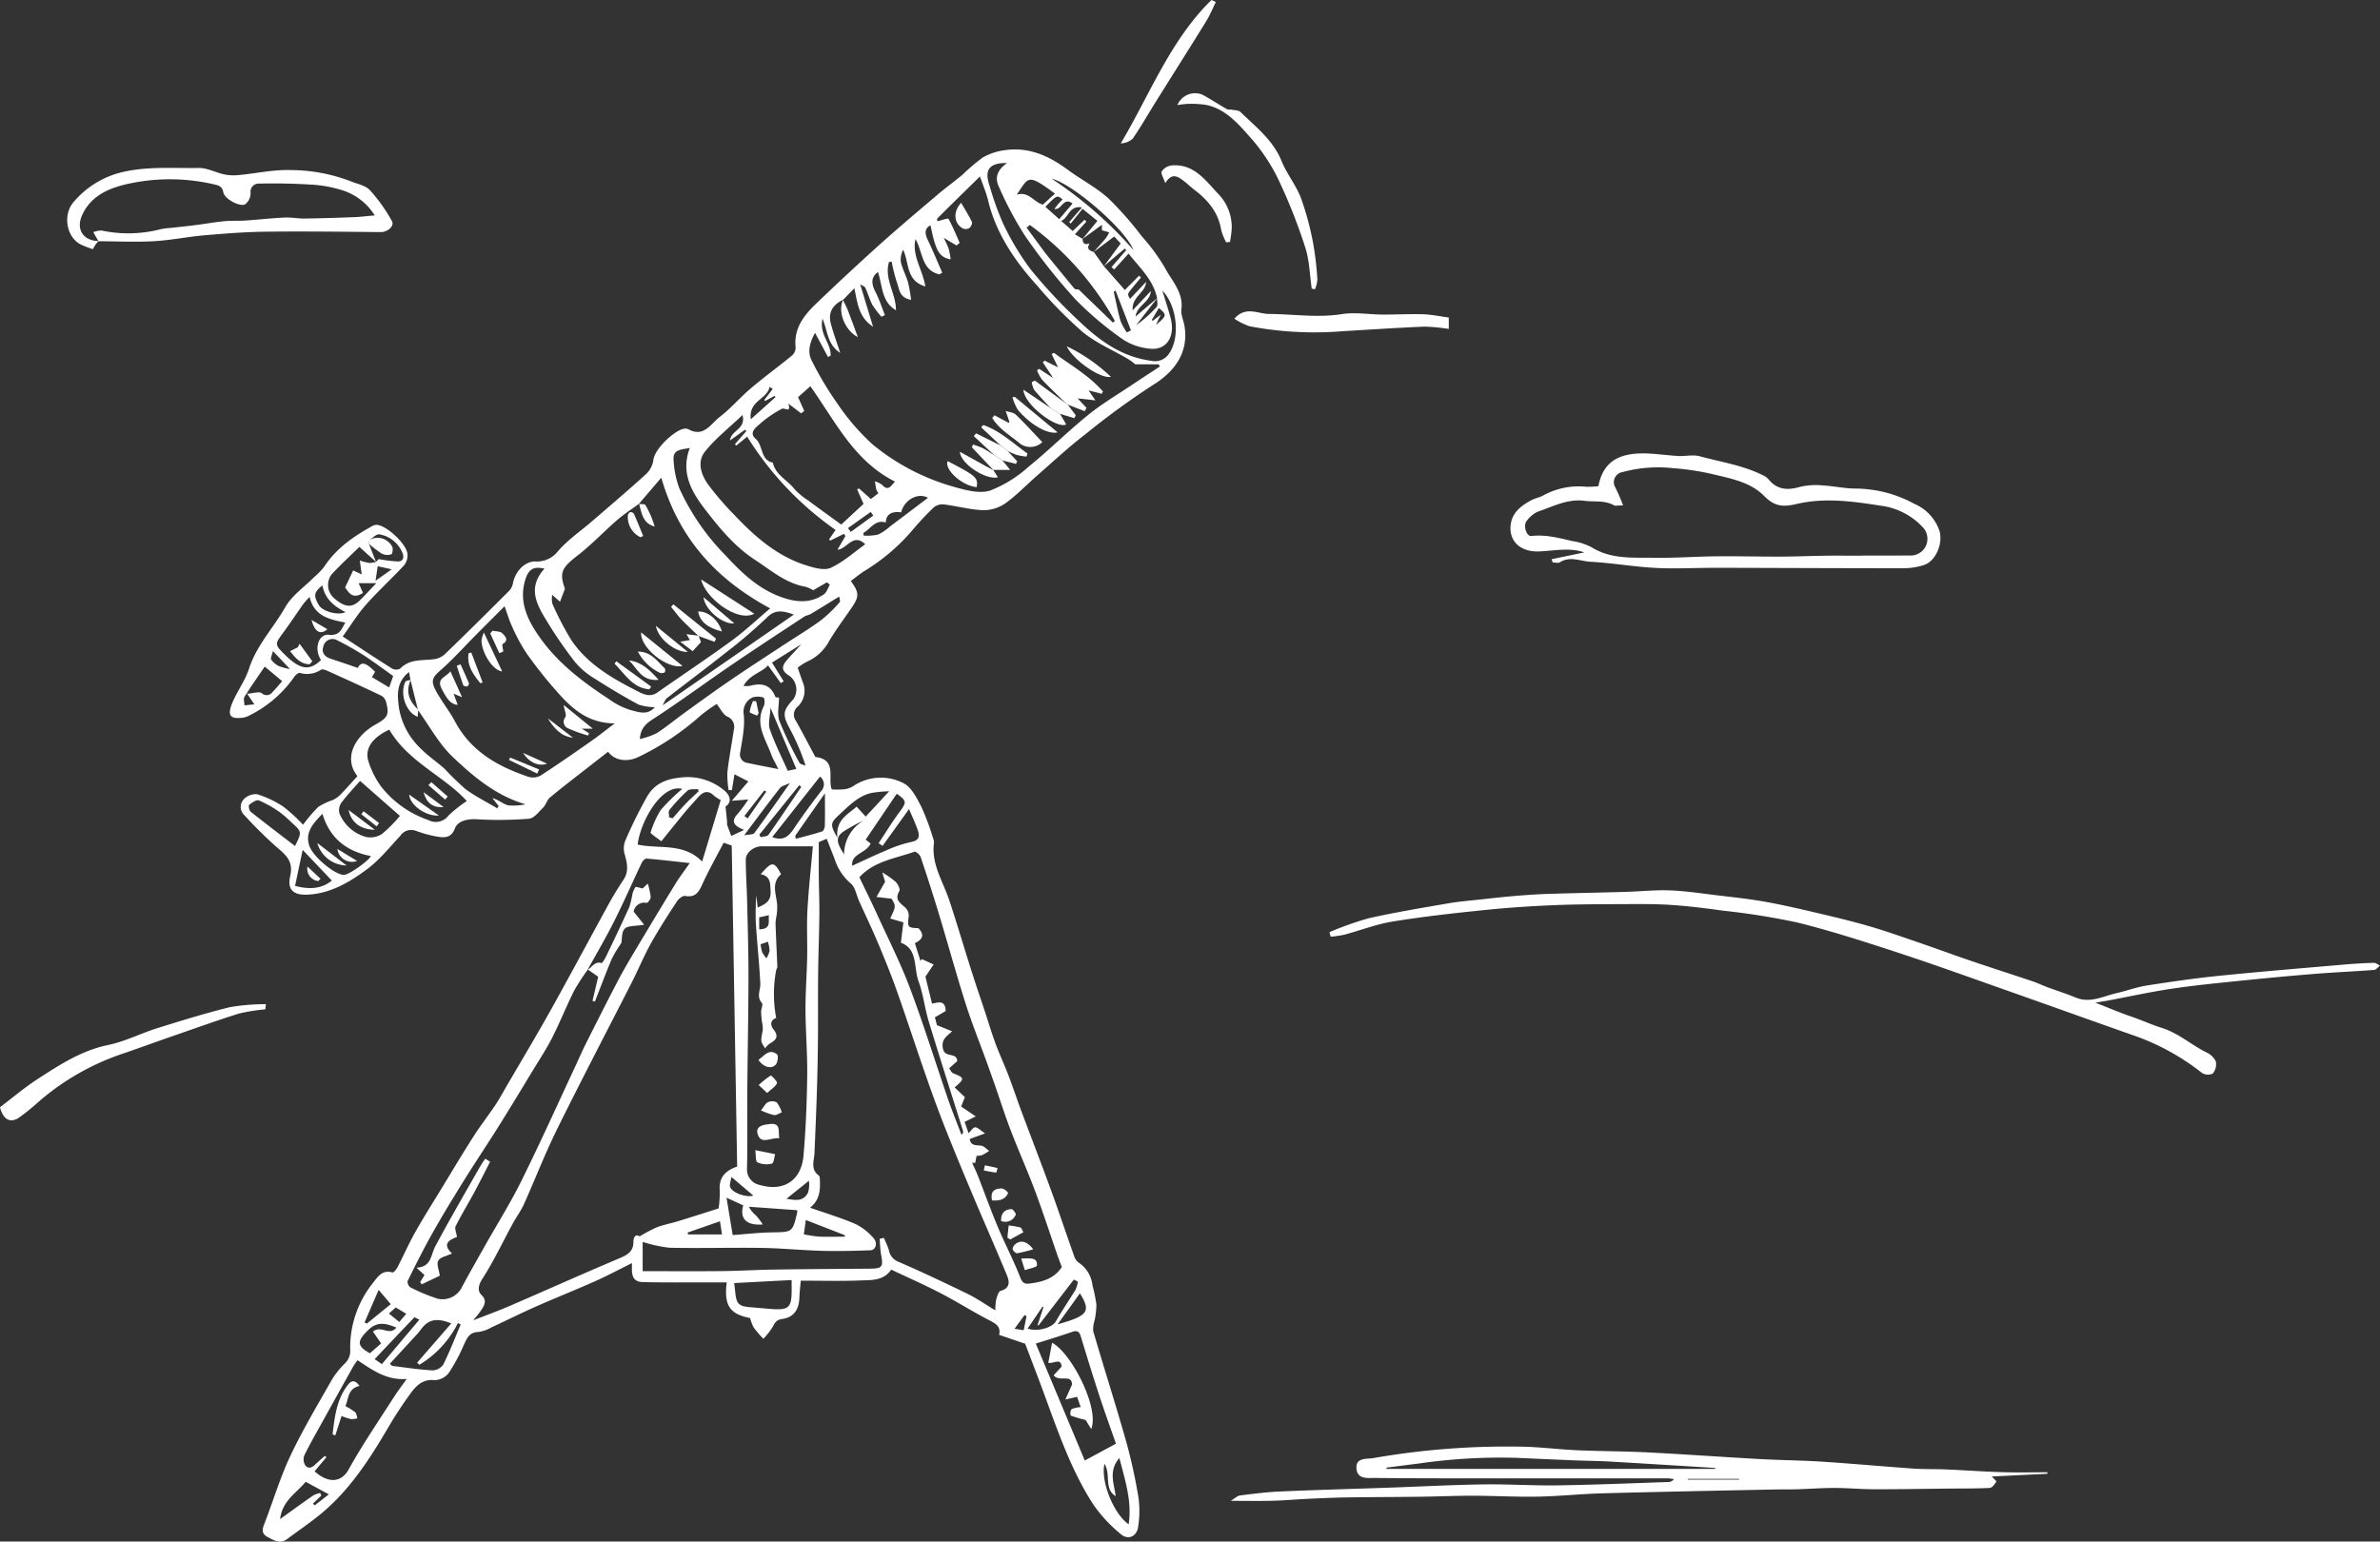
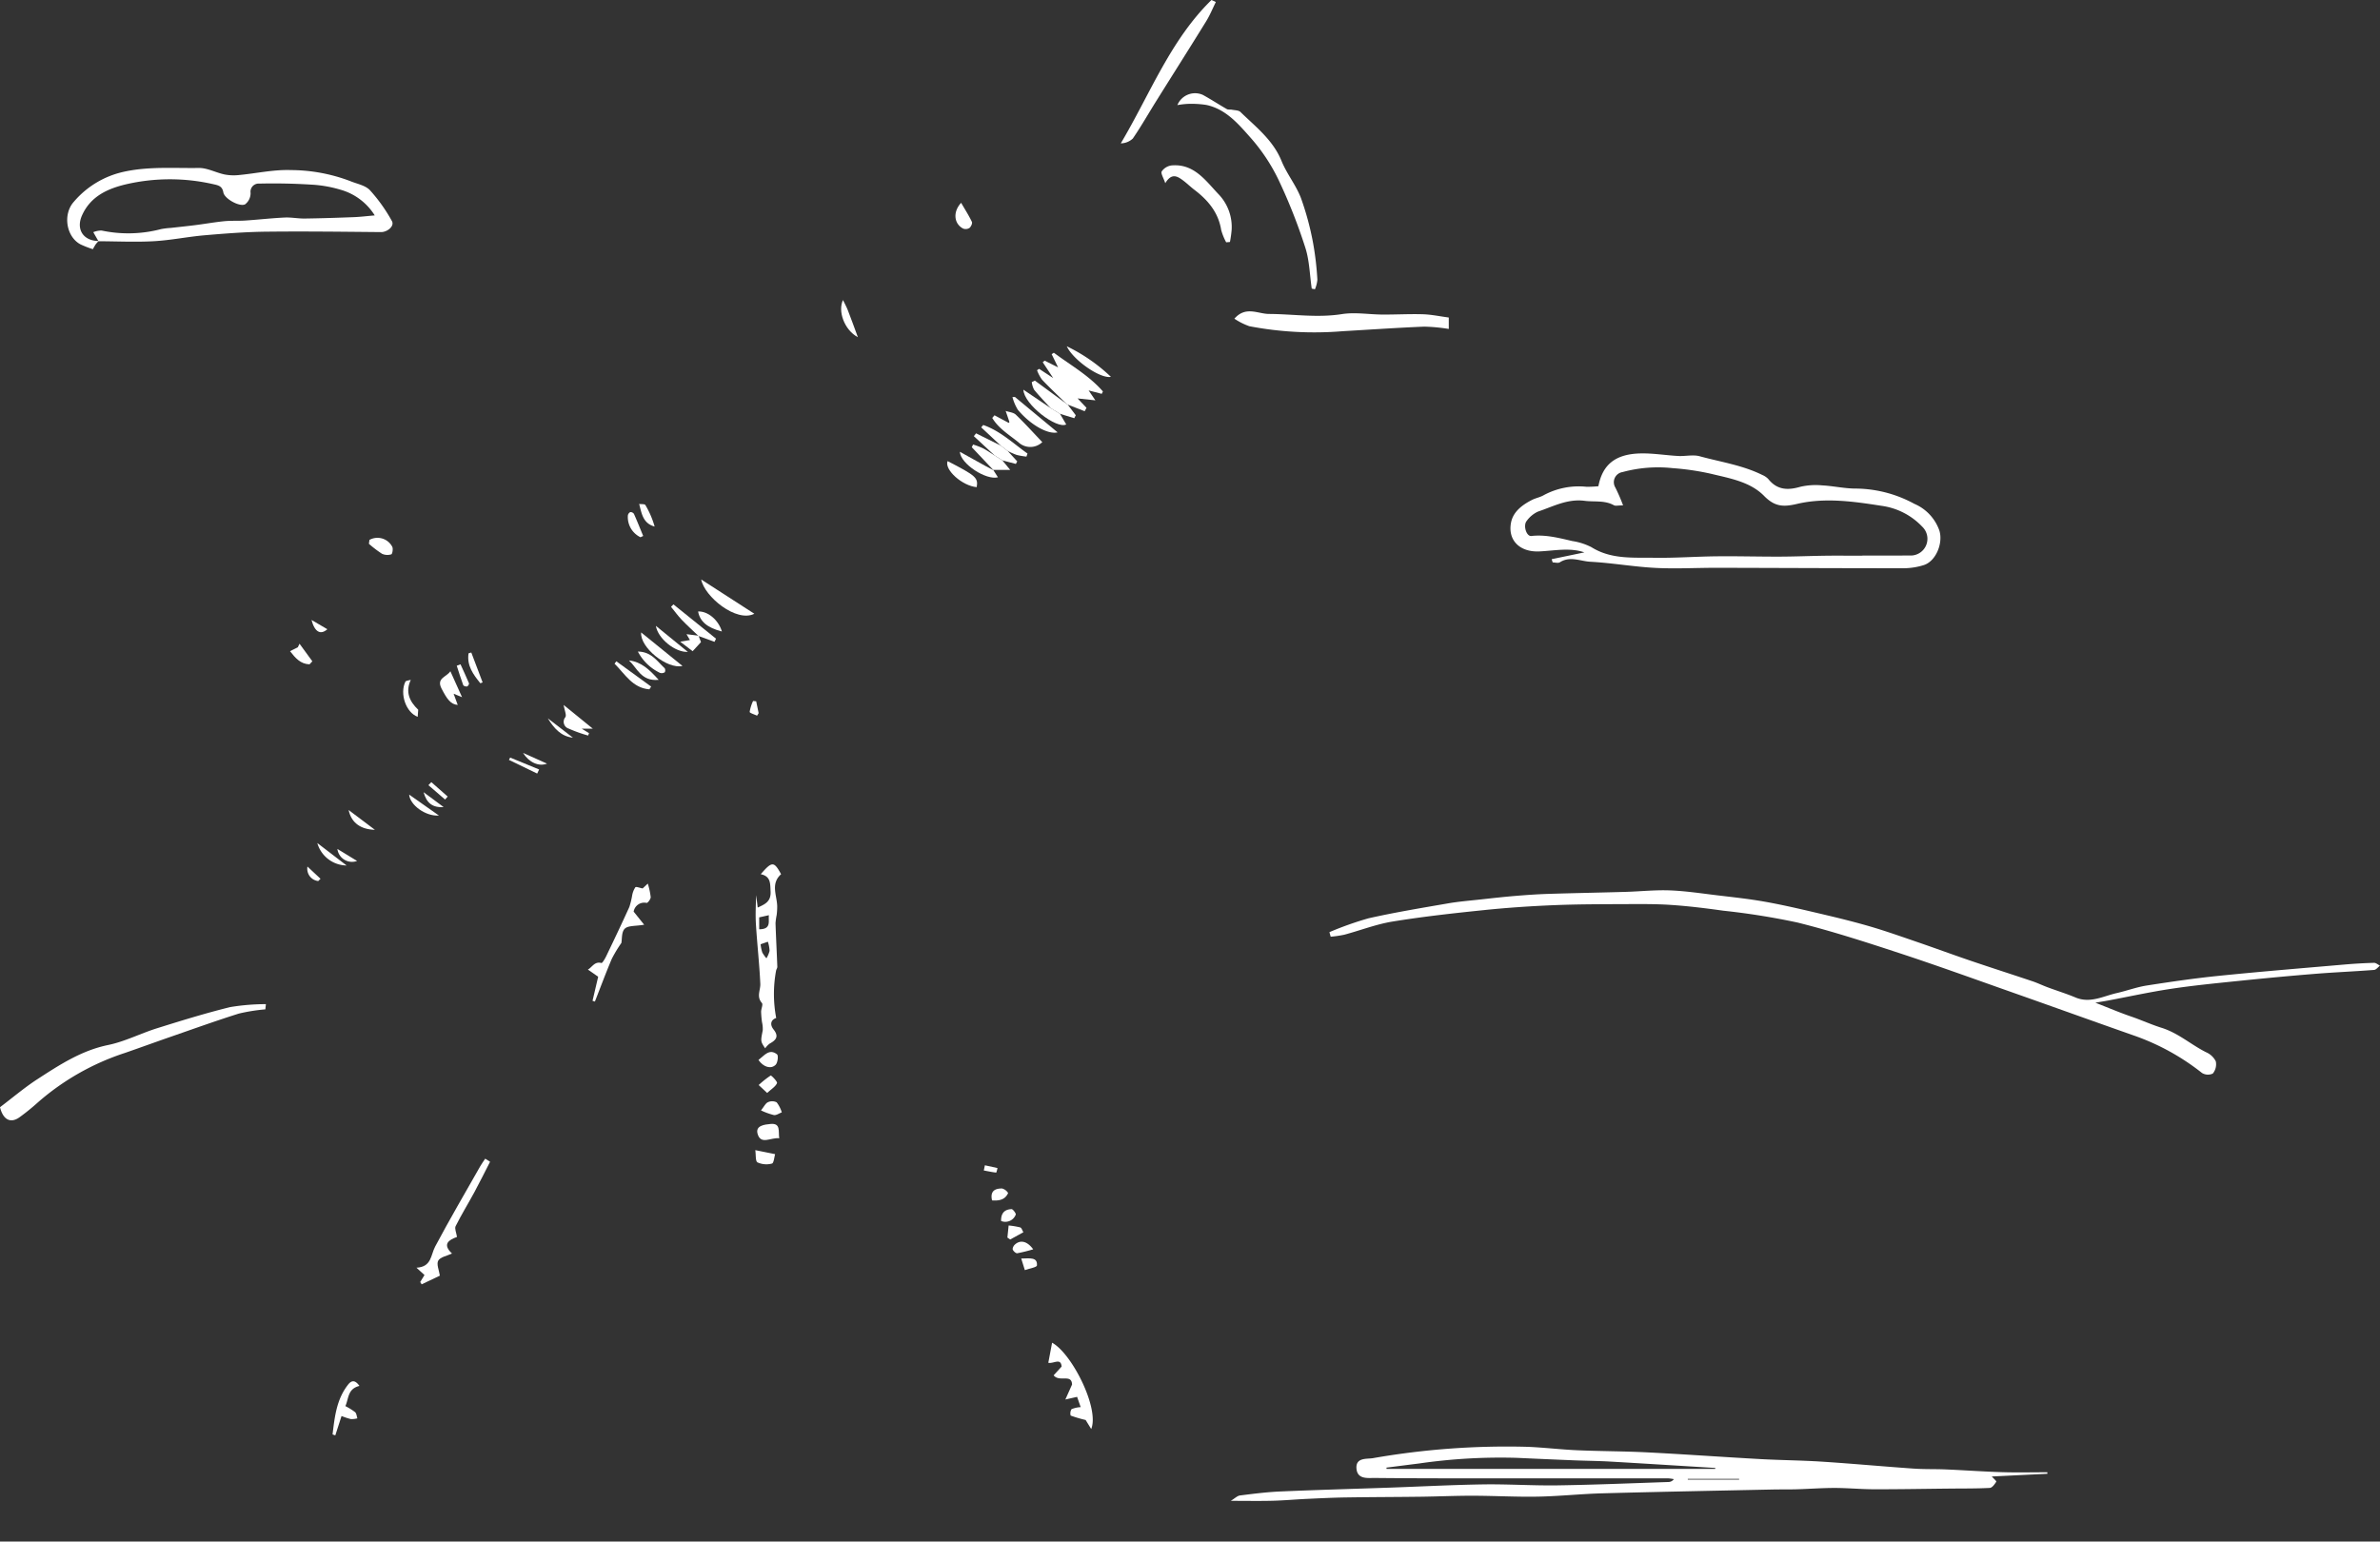
<svg xmlns="http://www.w3.org/2000/svg" width="447.666" height="290.008" viewBox="0 0 447.666 290.008">
  <rect x="0" y="0" width="447.666" height="290.008" fill="#333333" stroke="none" />
  <defs>
    <style>.a{fill:#fff;}</style>
  </defs>
  <g transform="translate(-129.948 -28.009)">
    <g transform="translate(129.948 28.009)">
-       <path class="a" d="M323.373,216.742c.123,1.207.214,2.07.3,2.933a2.472,2.472,0,0,0,0,.522c.245.707.519,1.4.782,2.105l2.42-1.136c-2.139-.82-2.452-1.735-1.173-3.064a26.222,26.222,0,0,0,1.955-2.66l-3.108.252,3.124-3.652-2.615-1.346c-.168,1.035-.327,2.01-.485,2.986l-.615,0a17.678,17.678,0,0,1-.235-3.367c.306-2.656.819-5.288,1.205-7.936a2.087,2.087,0,0,0-1.233-2.54c-.793-.388-1.255-1.453-1.981-2.36a28.318,28.318,0,0,0-2.962,2.114,49.864,49.864,0,0,1-11.647,7.8c-2.237,1.118-4.606.732-5.815-.927-1.332,1.034-2.665,2.062-3.99,3.1-2.327,1.824-4.681,3.615-6.951,5.507-.563.469-.751,1.37-1.283,1.9-.807.808-1.717,2.01-2.664,2.09a70.771,70.771,0,0,1-9.845.1c-1.613-.089-3.526.249-4.085,1.73-.718,1.9-2.114,1.755-3.546,1.5a23.735,23.735,0,0,1-3.823-1.065,2.46,2.46,0,0,0-2.9.945c-2.013,2.153-3.888,4.525-6.224,6.263-3.322,2.471-6.948,4.637-11.3,4.812-2.55.1-3.771-.916-3.189-3.471.636-2.79-.749-3.953-2.512-5.443a82.119,82.119,0,0,1-6.073-6,2.1,2.1,0,0,1-.159-3.014,3.143,3.143,0,0,1,2.5-.969,18.861,18.861,0,0,1,4.963,2.349,30.817,30.817,0,0,1,3.7,3.394,29.709,29.709,0,0,1,2.856-3.347,12.286,12.286,0,0,1,2.712-1.293,5.1,5.1,0,0,0,1.371-.929c1.125-1.156,2.192-2.369,3.29-3.569-2.867-3.675-.1-7.758,3.359-9.69,2.368-1.323,2.649-1.851,2.039-4.235a1.964,1.964,0,0,0-.853-1.192c-3.393-1.62-6.817-3.174-10.244-4.722-.352-.159-.89-.337-1.154-.183a4.717,4.717,0,0,1-3.977.6c-.25-.078-.778.374-1.021.7a22.459,22.459,0,0,1-8.645,7.388,3.554,3.554,0,0,1-.976.322c-2.39.315-3.032-.319-2.145-2.571.9-2.276,2.474-4.306,3.219-6.616,1.422-4.411,4.618-7.716,6.84-11.615,1.238-2.173,3.538-3.74,5.36-5.58a14.037,14.037,0,0,0,1.935-1.986c2.267-3.476,5.535-5.735,9.076-7.682a1.665,1.665,0,0,1,.965-.207c1.873.271,5.393,3.553,5.628,5.414a3,3,0,0,1-.613,2.167c-2.335,2.526-4.893,4.849-7.172,7.421-1.6,1.8-2.874,3.894-4.392,5.993,3.13,2.048,6.195,4.089,9.311,6.048a1.614,1.614,0,0,0,1.508-.01c1.744-1.818,4.014-1.495,6.168-1.746a3.806,3.806,0,0,0,2.1-.841c4.146-3.994,8.232-8.051,12.3-12.124a2.99,2.99,0,0,0,.659-1.463c.429-2.067,2.109-3.921,4.072-3.988a5,5,0,0,0,4.282-1.811c1.826-2.173,4.274-3.822,6.449-5.7,3.425-2.963,6.885-5.89,10.233-8.939A4.472,4.472,0,0,0,309.8,151.6c.214-2.072,3.748-5.367,5.491-5.832a1.551,1.551,0,0,1,1.035-.009c2.924,1.682,4.276-.99,5.968-2.288,2.1-1.61,3.835-3.679,5.86-5.393,2.519-2.133,5.2-4.081,7.747-6.176a2.029,2.029,0,0,0,.662-1.518c-.394-3.577,1.577-6.034,3.9-8.262q5.7-5.467,11.559-10.761c3.661-3.288,7.425-6.462,11.174-9.649,1.543-1.311,3.187-2.5,4.748-3.794a35.2,35.2,0,0,1,3.826-3.249,11.216,11.216,0,0,1,4.093-1.371c4.509-.672,8.322,1.049,11.872,3.671,2.5,1.846,5.325,3.3,7.621,5.357a62.389,62.389,0,0,1,6.293,7.14,36.915,36.915,0,0,1,4.392,5.985c1.283,2.448,3.484,4.584,3.082,7.788-.128,1.02.424,2.114.593,3.185.821,5.206-2.173,8.747-6,11.08a147.322,147.322,0,0,0-12.718,9.282c-3.115,2.385-5.992,5.083-8.953,7.667-2,1.747-3.848,3.7-5.993,5.245a7.257,7.257,0,0,1-4.18,1.323c-2.469-.085-4.913-.773-7.383-1.083a2.636,2.636,0,0,0-1.924.536,54.576,54.576,0,0,0-4.27,4.581,37.6,37.6,0,0,1-8.855,7.447c-.867.559-1.668,1.222-2.5,1.835,1.6,2.2,1.6,2.929.148,5.048-1.406,2.052-2.9,4.049-4.182,6.178a8.7,8.7,0,0,1-4.22,3.962,10.245,10.245,0,0,0-1.734,1.131c.33.952.623,1.8.92,2.652a4.078,4.078,0,0,1-.908,4.647,1.955,1.955,0,0,0-.369,2.658c1.273,2.265,2.467,4.574,3.679,6.84,4.189.456,2.26,4.131,3.089,6.1a17.747,17.747,0,0,0,2.284-.023,4.243,4.243,0,0,0,1.706-.571,9.272,9.272,0,0,1,9.462-.6c1.532.752,2.561,2.851,3.431,4.54a48.1,48.1,0,0,1,2.226,6.013,1.546,1.546,0,0,1,.109.685c-.536,4.025,1.72,7.293,2.9,10.861,1.451,4.407,2.764,8.859,4.169,13.282.839,2.641,1.742,5.262,2.612,7.893.636,1.925,1.207,3.874,1.913,5.773.744,2,1.655,3.946,2.419,5.943.866,2.268,1.625,4.576,2.473,6.851,1.833,4.915,3.732,9.8,5.529,14.733,1.5,4.121,2.887,8.287,4.357,12.42a2.386,2.386,0,0,0,.839,1.21,5.931,5.931,0,0,1,2.61,4.312,29.235,29.235,0,0,1,.73,3.559,15.063,15.063,0,0,1-.336,3,5.539,5.539,0,0,0-.265,2.027c2.033,6.927,4.231,13.806,6.2,20.751a99.162,99.162,0,0,1,2.332,10.655,19,19,0,0,1-.07,5.356c-.227,1.866-1.881,2.634-3.284,1.412a27.532,27.532,0,0,1-5.161-5.565c-4.547-7.038-7.065-15.01-9.982-22.789-.95-2.534-1.922-5.06-2.833-7.452l-4.894-1.668c.369-1.591-.654-2.128-1.894-2.769-3.088-1.6-6.034-3.471-9.12-5.074-3.025-1.571-6.152-2.945-9.289-4.431-1.451,2.121-3.679,1.957-5.7,2.037-3.705.146-7.42.042-11.31.042-.086,1.03-.218,2.112-.258,3.2-.085,2.311-1.094,3.725-3.278,4.018-1.1.147-1.362.767-1.788,1.555a15.227,15.227,0,0,1-1.707,2.168,23.172,23.172,0,0,1-1.811-2.113,8.263,8.263,0,0,1-.691-1.8c-3.816-.744-4.941-2.356-4.393-6.7-1.157,0-2.291,0-3.424,0-4.115-.01-8.231.041-12.343-.059-2.323-.057-2.07-1.911-2.057-3.575-2.346,1.162-4.577,2.361-6.884,3.389-3.766,1.678-7.6,3.2-11.369,4.871-2.751,1.216-5.441,2.573-8.173,3.833a6.745,6.745,0,0,1-2.455.864c-1.858.042-2.234,1.383-2.848,2.671a32.5,32.5,0,0,1-2.767,5.083,3.48,3.48,0,0,1-2.651,1.31c-2.1-.23-3.327.936-4.341,2.288a73.449,73.449,0,0,0-4.487,6.837c-3.515,5.973-7.276,11.746-12.721,16.181-1.982,1.614-4.107,3.052-6.158,4.582-1.361,1.016-2.519.232-3.695-.391-1.024-.542-1.069-1.263-.655-2.322,1.674-4.281,2.972-8.731,4.925-12.875,2.319-4.921,5.131-9.614,7.817-14.356a15.633,15.633,0,0,1,2.5-3.12,3.316,3.316,0,0,0,.962-2.71,19.433,19.433,0,0,1,4.311-12.435c.969-1.267,1.761-2.458,3.651-1.94.216.059.744-.613.961-1.032,1.139-2.2,2.136-4.471,3.352-6.624,1.624-2.875,3.4-5.666,5.117-8.487,1.943-3.188,3.853-6.4,5.864-9.541,1.267-1.982,2.733-3.835,4.037-5.794.859-1.292,1.592-2.667,2.376-4.008,2.248-3.842,4.523-7.668,6.73-11.533,1.852-3.243,3.633-6.525,5.426-9.8,2.142-3.912,4.244-7.845,6.4-11.747a60.426,60.426,0,0,1,3.11-5.2c1.1-1.586.8-3.1.334-4.762a4.088,4.088,0,0,1,.015-2.556,83.9,83.9,0,0,1,4.2-8.505c1.346-2.288,3.437-3.247,6.3-3.52a10.679,10.679,0,0,1,8.15,2.416C324.526,214.848,324.409,216.187,323.373,216.742Zm70.8-108.382v-1.031l-3.661,2.685,2.815-3.418-2.8-2.271L388.3,107.1l-.285-.274,2.406-2.758c-2.46-.428-2.452,1.953-3.923,2.528l2.186,1.907,2.221-2.118.339.339-2.152,2.394,1.461.861c-.02.983.508,1.128,1.309.857-.624.955-.1,1.356.768,1.6l1.916,2.686,3.935,4.475,2.686-2.7.349.343c-.536.646-1.076,1.29-1.608,1.939-.977,1.191-.975,1.193-.445,2.092l3.016-3.2c-.1,2.07-2.718,2.735-2.53,5.354l3.428-3.637c-.118,2.094-2.6,2.656-2.876,4.811,1.513-1.3,2.8-2.4,4.092-3.5l-3.976,5.108a23.549,23.549,0,0,0,3.833-3.4c.291-.325.082-1.1.1-1.665-.715-3.489-3.3-5.756-5.362-8.393l-2.714,2.987-.5-.434,2.783-3.225-.3-.257c-1.307,1.1-2.615,2.208-3.909,3.3l3.158-4.275-1.216-1.312-3.9,2.938c.769-.863,1.557-1.711,2.3-2.6a7.41,7.41,0,0,0,.653-1.121ZM256.4,166.611l-.1.728,1.329,3.407-3.126-2.817c-1.58,1.549-3.463,3.271-5.192,5.134a3.293,3.293,0,0,0,.465,4.535c1.963,1.7,3.29,1.847,4.76.437.949-.911,1.827-1.9,3.161-3.29h-3.335l.819,1.837c-1.976,1.3-2.683-.1-3.362-1.025l1.515-3.2,1.612.735-.365-2.6a12.337,12.337,0,0,0,1.819.455,4.825,4.825,0,0,0,1.234-.211c.2-.178.423-.526.606-.507a25.243,25.243,0,0,0,3.6.441c.851-.039,1.17-.777.731-1.694a5.714,5.714,0,0,0-4.306-3.412C257.714,165.474,257.022,166.239,256.4,166.611Zm127.168-53.9c1.807,2.215,3.606,4.437,5.439,6.63.137.164.527.115.8.166l6.449,6.229.341-.331a55.951,55.951,0,0,0-15.982-18.041l-.612.5ZM264.12,192.96c-.084-.443-.168-.887-.282-1.489-2.493,1.966-2.179,4.454-1.888,6.755a13.608,13.608,0,0,0,4.146,7.686c1.352,1.388,3.013,2.469,4.456,3.776a53.972,53.972,0,0,0,3.929,3.817c1.864,1.368,3.965,2.412,5.965,3.6l.251-.439-1.171-1.47c1.166.279,2,1.116,2.984,1.35a10.86,10.86,0,0,0,3.243-.2c-5.576-1.623-9.774-5.193-13.683-8.9-2.617-2.479-4.393-5.845-6.546-8.814Zm33.349,54.485a40.426,40.426,0,0,0-2.578,3.981c-1.446,2.894-2.645,5.912-4.106,8.8-1.063,2.1-2.369,4.077-3.592,6.093-2.152,3.544-4.293,7.094-6.495,10.607-2.163,3.451-4.437,6.832-6.588,10.291-2.022,3.252-4.013,6.527-5.893,9.863-1.653,2.933-3.156,5.951-4.647,8.971a1.342,1.342,0,0,0,.54,1.183,34.879,34.879,0,0,0,5.12,2.125,4.079,4.079,0,0,0,4.614-2.277c1.338-2.492,2.74-4.949,4.129-7.412,2.353-4.172,4.909-8.243,7.032-12.529,3.546-7.155,6.819-14.445,10.2-21.679.607-1.3,1.169-2.617,1.811-3.9,1.985-3.95,3.968-7.9,6.015-11.819,1.042-2,2.185-3.942,3.339-5.877q3.756-6.3,7.578-12.559c.718-1.174,1.566-2.269,2.7-3.9-3-.327-5.56-.636-8.13-.847-.286-.023-.743.453-.907.8-1.74,3.65-3.358,7.361-5.172,10.973-1.555,3.1-3.321,6.089-4.994,9.127Zm9.646-87.638c-1.371,1.008-2.817,1.929-4.1,3.041-2.528,2.193-4.833,4.662-7.473,6.7-2.991,2.311-3.46,3.234-2.372,6.252l-.926,2.441-1.472-1.3a4.576,4.576,0,0,0,.028,1.666,57.418,57.418,0,0,0,3.523,6.781c3.016,4.544,7.63,7.2,12.34,9.608,1.1.563,2.459,1.326,3.886.324,4.647-3.263,9.386-6.4,13.968-9.747,2.573-1.882,4.906-4.092,7.256-6.079-9.915-5.346-17.1-12.9-20.482-24.59l-4.221,4.942Zm38.39-38.386c-2.045.994-2.859,2.456-2.319,4.516.454,1.729,1.087,3.41,1.765,5.493-2.455-1.591-2.315-4.018-3.33-6.433-.694,2.917,1.668,4.691,1.515,6.964l-.488.245-2.433-4.547c-.9,1.645-1.541,3.467-.62,5.24a62.456,62.456,0,0,0,4.776,8,42.629,42.629,0,0,0,6.685,7.764,41.811,41.811,0,0,0,15.506,8.027c2.115.6,4.639,1.257,6.578.639a23.459,23.459,0,0,0,7.192-4.443c3.869-3.139,7.411-6.68,11.284-9.813,2.642-2.137,5.608-3.875,8.439-5.777,1.67-1.122,3.359-2.215,5.04-3.322l-.282-.4h-4.367a13.546,13.546,0,0,0-1.29-.96c-2.882-1.689-6.046-3.025-8.6-5.11a80.525,80.525,0,0,1-8.41-8.549c-4.268-4.713-7.846-9.852-9.378-16.182-.385-1.592-1.049-3.116-1.538-4.532-2.673,2.619-5.353,5.228-7.992,7.876-.152.152.022.629.016.539.86-.2,1.973-.609,2.059-.453.8,1.456,1.43,3.008,2.107,4.533l-.605.484-2.4-1.445a20.124,20.124,0,0,1,.933,2.048,15.936,15.936,0,0,1,.377,2.008c-1.918-.3-2.46-1.564-2.9-2.807-.415-1.172-.619-2.419-.909-3.6-1.018.554-1.125,1.429-.552,2.628.986,2.061,1.853,4.179,2.77,6.274l-.515.327c-3.429-.749-3.115-4.278-4.517-6.621-.695,3.157,1.383,5.793,1.854,8.9-3.668-1.081-3-4.44-4.17-6.9a3.852,3.852,0,0,0-.417,2.379c.316,1.283.97,2.48,1.337,3.754a30.03,30.03,0,0,1,.576,3.279c-2.279-.377-2.2-2.067-2.675-3.288a31.063,31.063,0,0,1-.98-3.907l-.508.089c-.942,3.17,1.331,5.933,1.317,9.069-2.75-1.589-2.529-4.661-3.392-7.191-1.28.947-1.321,2.1-.465,3.75.717,1.383,1.19,2.893,1.771,4.346l-.634.331a16.777,16.777,0,0,1-1.708-2.238c-.542-1.012-.833-2.156-1.325-3.2-.138-.291-.6-.429-.98-.679l2.423,7.981c-2.7-1.781-2.912-4.337-3.517-7.238l-2.151,2.209ZM275.892,313.435c2.49-.977,4.716-1.777,6.883-2.713,6.917-2.988,13.792-6.076,20.734-9.005,1.466-.619,2.521-1.265,2.538-2.979.013-1.289.609-1.5,1.168-1.1a29.592,29.592,0,0,1,3.229-1.712c1.279-.484,2.646-.732,3.959-1.134,2.535-.777,5.058-1.59,7.667-2.414a20.023,20.023,0,0,0,.22-3.383c-.216-2.452,1.068-3.727,3.271-4.5-.339-20.116-.678-40.205-1.019-60.38l-1.518-.54c-1.319,2.53-2.637,4.886-3.784,7.322-.726,1.542-1.206,3.105-3.473,2.692-.441-.08-1.2.523-1.519,1.006-1.7,2.6-3.389,5.2-4.9,7.906-1.28,2.286-2.282,4.725-3.465,7.067-2.016,3.991-4.083,7.957-6.119,11.938-1.956,3.823-3.917,7.644-5.842,11.482-1.324,2.639-2.656,5.277-3.869,7.968-1.579,3.5-3,7.077-4.579,10.581-.586,1.3-1.456,2.467-2.141,3.726-1.883,3.461-3.565,7.048-5.691,10.351-.788,1.224-.939,2.293-.193,3.017,1.022.993.648,1.754.17,2.589A19.929,19.929,0,0,1,275.892,313.435Zm65.027-89.968c0,2.343-.016,4.4,0,6.466.023,2.378.131,4.756.107,7.133-.038,3.735-.189,7.47-.232,11.205-.044,3.968,0,7.938-.03,11.906q-.043,4.922-.192,9.843c-.123,3.97-.295,7.939-.463,11.908-.063,1.488-.81,3.083.821,4.27.2.145.186.639.2.973.065,1.854-.063,3.655-1.86,5.067,3.021,1.062,5.85,1.905,8.541,3.069a10.768,10.768,0,0,1,3.39,2.64c.85.917.441,2.263-.553,2.3-3,.108-6,.192-9,.11-3.824-.1-7.641-.494-11.465-.552-5.781-.088-11.567.093-17.347-.033a25.9,25.9,0,0,1-5.048-1.1v5.505c5.077,0,9.989.037,14.9-.013,3.221-.033,6.441-.236,9.662-.283,5.977-.088,11.954-.127,17.93-.169,2.631-.019,2.816-.258,2.327-2.808a24.354,24.354,0,0,1-.222-2.83l.785-.158c.312.753.674,1.491.925,2.264a2.833,2.833,0,0,0,1.642,2.161c4.444,1.921,8.828,3.991,13.181,6.114,1.733.845,3.33,1.972,5.214,3.107a10.14,10.14,0,0,1,.136-1.963c.18-.624.434-1.605.85-1.719,1.847-.5,1.672-1.758,1.176-2.957-2.006-4.847-4.137-9.642-6.175-14.476-1.827-4.333-3.639-8.673-5.37-13.045-1.292-3.264-2.494-6.567-3.65-9.882-1.862-5.341-3.605-10.723-5.495-16.055-1.078-3.04-2.293-6.034-3.543-9.008-1.117-2.659-2.367-5.261-3.557-7.889-.519-1.147-.736-2.68-1.615-3.362a10.065,10.065,0,0,1-3.044-4.718c-.476-1.21-.953-2.418-1.443-3.659ZM386.632,303.4c-.287-.765-.566-1.464-.812-2.175-1.4-4.028-2.709-8.089-4.2-12.081-1.438-3.839-3.118-7.587-4.588-11.414-1.073-2.791-1.975-5.647-2.961-8.472q-.83-2.377-1.688-4.745c-1.3-3.574-2.724-7.106-3.871-10.726-1.746-5.51-3.273-11.089-4.945-16.623q-1.657-5.482-3.494-10.909c-.145-.43-.9-1.073-1.153-.985-3.606,1.274-7.6,1.766-10.372,4.806,1.144,2.389,2.3,4.7,3.368,7.05,2.1,4.6,4.4,9.131,6.173,13.856,2.584,6.881,4.76,13.915,7.151,20.87.772,2.246,1.675,4.448,2.518,6.67.352-.339.342-.558.278-.76-2.151-6.855-4.351-13.695-6.44-20.569-.753-2.478-1.021-5.118-1.912-7.536-.948-2.578-.093-6.088-3.323-7.266.179-1.468.337-2.766.466-3.829l-2.472-.728c1.086-2.341,1.086-2.341.246-3.724l-2.836-.329,1.624-2.858-.536-1.76a17.838,17.838,0,0,1,2.514,1.765c.427.419.906,1.4.7,1.739-.929,1.557.062,2.2,1.044,3.043a2.145,2.145,0,0,1,.73,1.579c-.267,2.173-.224,2.3,1.8,2.357,1.258,1.287.753,2.19-.652,2.813l1.052,3.362.254-.353,2.224,1.015-1.547,2.29c.346,1.407.784,3.189,1.246,5.073,1.127-.2,2.515-.781,2.564,1.4l-2.027,1.177.387,1.478,2.853,1.153c-1.076,1.017-2.076,1.529-1.729,3.25.378,1.874,2.579.574,2.7,2.356l-1.529,1.352c.234.308.416.8.743.934,2.178.867,2.226,1.017.29,2.661l1.928,1.841-.707,1.758,2.757,1.863-2.1,1.022.741,2.134c.478-.456.868-1.121,1.238-1.11.491.014.967.557,1.864,1.143l-2.885,1.06c.2,1.3,1.16,1.139,2.115,1.243.545.059,1.032.644,1.545.992a10.06,10.06,0,0,1-1.358.8,3.327,3.327,0,0,1-1.005.121c-.11.551-.19.945-.269,1.34l-.581-.035c.371.834.776,1.654,1.108,2.5,1.24,3.168,2.383,6.376,3.7,9.511,1.364,3.24,3.009,6.364,4.276,9.638.417,1.078.908,1.185,1.753,1.075C382.945,306.2,385.172,305.627,386.632,303.4ZM339.8,224.253c-3.293,0-6.472.01-9.652,0-1.4-.006-2.962,1.151-2.962,2.481,0,2.654.194,5.308.256,7.963.11,4.749.257,9.5.249,14.249-.013,7.151-.165,14.3-.221,21.453-.038,4.826.072,9.654-.056,14.477a2.97,2.97,0,0,0,2.468,3.1c4.469,1.3,7.762-.894,8.164-5.557.427-4.955.625-9.939.693-14.914.057-4.15-.3-8.306-.323-12.459-.014-3.315.248-6.629.315-9.945.06-2.956-.113-5.922.053-8.87C339.014,232.152,339.465,228.092,339.8,224.253ZM302.538,201.13c-5.276-.039-8.278-3.021-11.083-6.213a83.972,83.972,0,0,1-5.517-6.99,33.435,33.435,0,0,1-2.7-5c-.563-1.184-.923-2.464-1.424-3.838-1.957,1.962-3.839,3.841-5.713,5.729-2.041,2.056-3.975,4.232-6.143,6.142-1.724,1.52-2.124,2.08-1.023,4.1,1.076,1.978,2.522,3.757,3.58,5.744,2.995,5.625,8.07,8.435,13.788,10.375a2.979,2.979,0,0,0,2.274-.226c3.208-2.073,6.342-4.263,9.473-6.453C299.45,203.523,300.791,202.448,302.538,201.13ZM327.3,146.12l-.256-.236-2.83,2.019c.2-1.961,3.059-2.093,2.354-4.792-2.551,2.438-5.09,4.424-7.048,6.875-1.576,1.973-.727,4.4.653,6.3a55.167,55.167,0,0,0,4.611,5.369c3.918,4.157,8.132,7.963,13.722,9.727,1.488.469,3.422,1.041,4.655.479,2.379-1.085,4.4-2.946,6.494-4.427-2.263-2.219-3.416.892-5.225,1.024l1.491-2.572-.26-.419-2.633,1.293-.149-.288,1.2-1.736a60.043,60.043,0,0,1-16.627-17.549l-2.076,1.7-.23-.292Zm7.884-5.157c.618,1.928-.741.69-1.226.992a21.728,21.728,0,0,0-3.956,2.679c-.693.684-2.393,1.708-.958,2.962,1.468,1.282.833,3.969,3.23,4.479.5,2.318,2.722,3.251,4.028,4.925a12.854,12.854,0,0,0,2.575,2.157c2.076,1.545,4.18,3.052,6.265,4.568l4.191-3.892L348.13,157.1l.354-.169,2.231,1.988,1.419-1.091a2.938,2.938,0,0,1-.387-.669c-.121-.513-.185-1.039-.271-1.56a4,4,0,0,1,1.321.63c1.218,1.338,1.7.183,2.45-.59-7.728-3.876-11.237-11.376-15.916-17.935l-2.313,2.049,1.162,2.59-.587.458ZM246.08,341.827c2.287,2.085,4.894,2.4,6.425-.375,2.568-4.652,5.6-9.049,8.463-13.537.7-1.1,1.5-2.131,2.439-3.458-3.877.283-6.5-1.73-9.251-3.526-.306.443-.6.8-.824,1.2q-2.957,5.288-5.891,10.59c-1.121,2.025-2.278,4.033-3.292,6.11a2.144,2.144,0,0,0,.14,1.809c.52.776,1.264.56,1.9-.071.586-.578,1.223-1.1,1.837-1.653l.274.263Zm28.63-126.091c-4.262-4.7-11-7.317-14.58-13.431-3.28,1.525-4.739,3.663-3.863,6.142a16.358,16.358,0,0,0,2.37,4.621,19.276,19.276,0,0,0,8.862,6.253,2.945,2.945,0,0,0,3.757-.846A24.937,24.937,0,0,1,274.709,215.736ZM376.33,95.71c-3.707-.055-4.206,1.6-3.281,4.311a54.718,54.718,0,0,0,2.5,6.987,49.711,49.711,0,0,0,5.262,8.773,98.06,98.06,0,0,0,9.154,9.754c3.8,3.616,7.979,6.66,13.465,7.378a3.187,3.187,0,0,0,3.492-1.547c1.976-3.05,1.349-8.834-1.377-11.66.551,1.823,1.083,3.444,1.529,5.089.983,3.622-.8,6.286-4.053,5.822a11,11,0,0,1-4.834-1.677,61.8,61.8,0,0,1-9.01-7.6,111.679,111.679,0,0,1-9.566-12.086,65.681,65.681,0,0,1-4.848-9.152C373.966,98.44,374.553,96.947,376.33,95.71Zm20.484,240.924c-.987-2.836-2.108-5.916-3.128-9.028-1.21-3.691-2.352-7.405-3.477-11.123-.276-.912-.639-1.227-1.621-.886-2.37.822-4.774,1.542-6.855,2.2l9.214,22Zm-56.953-160.55a5.972,5.972,0,0,0-1.407-.652c-3.755-.649-6.533-3.11-9.569-5.093-3.746-2.447-6.546-5.837-9.244-9.323-2.649-3.423-4.745-7.005-2.986-11.707-1.478.336-3.252.18-3.049,2.315a18.03,18.03,0,0,0,1.058,5.224,43.519,43.519,0,0,0,8.6,12.558c2.93,3.166,6,6.189,10.148,7.79,2.871,1.109,5.755,1.537,8.469-.352.536-.373.756-1.2,1.121-1.819l-.564-.435Zm-17.39,39.465a7.079,7.079,0,0,1-1.28-.838c-1.225-1.182-2.155-.618-3.056.409-.806.918-1.648,1.806-2.426,2.747-1.535,1.859-3.038,3.746-4.4,5.427-.575-.416-.964-.677-1.33-.968-.264-.209-.75-.557-.7-.672a17.6,17.6,0,0,1,1.893-4.213,36.18,36.18,0,0,1,4.065-3.986c-3.886-1.021-7.914,6.187-8.388,10.471,4.061.882,8.645-.4,12.127,3.2Zm-15.215-11.478a14.193,14.193,0,0,0,3.148-1.086c1.851-1.188,3.55-2.611,5.337-3.9,2.817-2.033,5.626-4.08,8.494-6.04,3.263-2.231,6.584-4.377,9.886-6.551,2.367-1.558,4.805-3.015,7.092-4.681a25.247,25.247,0,0,0,3.61-3.46c.22-.24-.06-.936-.075-1.08-1.944,1.194-3.625,2.244-5.326,3.26-.391.233-.9.282-1.274.53-4.642,3.063-9.3,6.1-13.893,9.238-4.784,3.262-9.438,6.719-14.294,9.868C308.548,201.084,307.42,201.88,307.257,204.071ZM289.32,172.022c-2.153-.519-3.059.172-3.668,2.3-1.21,4.221.715,7.74,2.944,10.852,3.406,4.754,8.086,8.281,12.97,11.463a13.51,13.51,0,0,0,4.008,2c1.38.332,3.082,1.073,4.513-.563a10.052,10.052,0,0,1-3.071-.479c-2.849-1.547-5.64-3.212-8.367-4.965a14.218,14.218,0,0,1-3.546-3,78.99,78.99,0,0,1-5.2-7.52C287.972,178.958,285.966,175.7,289.32,172.022Zm-37.458,10.14c-2.953-.589-5.838-1.147-6.726-4.823a17.551,17.551,0,0,0-1.172,1.32c-1.307,1.842-2.547,3.733-3.892,5.547-1.411,1.9-1.5,2.091.177,3.763,2.732,2.725,4.607,3.619,7.041,1.232-1.366-2.024-.525-4.95,1.5-4.742C250.834,184.67,251.13,183.387,251.862,182.162Zm19.927,131.844c-2.789-1.128-4.337-.737-5.736,1.165a8.013,8.013,0,0,1-.538.684c-1.749,1.909-3.5,3.812-5.282,5.745.236.2.351.383.488.4,2.508.314,5.014.7,7.533.842a2.587,2.587,0,0,0,2.036-1.106c1.214-2.448,2.2-5.01,3.271-7.53l-.524-.263a19.1,19.1,0,0,1-7.245,7.839l-.431-.375ZM254.632,211.953c-1.161,1.33-2.438,2.66-3.536,4.125a2.445,2.445,0,0,0-.345,1.977,7.548,7.548,0,0,0,4.957,4.421,3.9,3.9,0,0,0,3.047-.55,25.542,25.542,0,0,0,3.374-3.394ZM347.2,227.912c2.042-.93,4.11-1.935,6.23-2.816a24.334,24.334,0,0,1,4.859-1.659c1.437-.262,1.629-1,1.3-2.049-.431-1.351-1.067-2.636-1.694-4.142l-4.988,6.935-.734-.518c1.32-1.985,2.559-4.032,3.984-5.939,1.285-1.72,1.332-2.07-.582-3.353L349.732,223l.928.727C349.876,225.566,346.939,225.618,347.2,227.912Zm-20.448-33.827a7.713,7.713,0,0,0,1.15-.006c2.145-.583,3.918-.347,4.84,2.036.068.175.674.142.695.146,0,1.52-.4,3.141.082,4.44a71.123,71.123,0,0,0,3.758,7.832c.155.3.763.37,1.16.547a43.394,43.394,0,0,0-3.025-7.048c-1.335-2.526-1.285-3.285.669-5.384a3.2,3.2,0,0,0-.563-4.372c-1.621-1.012-1.74-1.771-.474-3.2.809-.912,1.643-1.8,2.585-2.834l-5.512,3.446,2.194,3.525-.54.332-2.4-3.325C330.156,191.584,327.972,191.891,326.753,194.085ZM323.56,290.35l1.162,7.037c2.564-.185,4.969-.469,7.379-.506,3.863-.06,3.864.009,4.76-3.731a2.939,2.939,0,0,0-.026-.442l-9.075-.649a5.52,5.52,0,0,0,1.391,1.677,16.645,16.645,0,0,1,1.23,1.646c-3.125.279-4.372-1.156-3.674-3.576Zm12.25,15.5L325,306.418c.078.662.155,1.223.211,1.787.211,2.119.673,2.578,2.773,2.751,1.258.1,2.516.218,3.774.32,3.594.29,4.086-.18,4.057-3.847C335.807,307.027,335.81,306.625,335.81,305.854Zm-2.5-96.129c-.612-1.242-1.036-1.938-1.311-2.69-1.088-2.967-3.173-5.781-1.4-9.214a2.189,2.189,0,0,0-.02-1.521,3.357,3.357,0,0,0-2.145-.046,2.982,2.982,0,0,0-1.636,3.183,13.886,13.886,0,0,1-.051,3.166c-.134,1.317-.4,2.621-.6,3.932a1.606,1.606,0,0,0,1.369,2.038C329.284,208.949,331.065,209.282,333.31,209.725Zm-85.75,8.416c-1.708,1.755-3.319,3.463-2.48,5.982.753,2.261,5.118,5.681,6.617,5.5,1.078-.131,4.816-2.861,4.946-3.535C252.136,225.2,248.96,222.805,247.56,218.141Zm88.67-37.478c-2-.684-3.453-1.056-5.061.548a94.046,94.046,0,0,1-8,6.812c-3.564,2.835-7.223,5.549-10.812,8.352-.34.265-.48.785-.822,1.373Zm-75.366,11.558c-1.945-1.377-3.743-2.739-5.632-3.96a53.65,53.65,0,0,0-4.823-2.723,1.767,1.767,0,0,0-2.67,1.081c-.422,1.18.215,1.978,1.4,2.363,1.685.545,3.356,1.132,5.059,1.711.632-1.224,1.48-1.075,3.264.744l-.6.989,3.247,1.941ZM242.4,224.2c1.308-2.669,1.309-2.67-.665-4.442a20.966,20.966,0,0,0-2.226-1.94,21.746,21.746,0,0,0-3.906-2.2c-.446-.179-1.3.415-1.827.837-.164.132-.006,1.06.275,1.285C236.763,219.9,239.53,221.995,242.4,224.2ZM397.455,339.323c-2.109,2.447-.981,4.846-.69,7.182-2.274-1.377-.849-4.039-2.11-6.091-.773,3.38,1.821,9.564,4.548,11.369C399.846,347.577,398.589,343.689,397.455,339.323Zm-65.3-116.8c2.653.986,3.53-.822,4.62-2.4q2.2-3.183,4.569-6.242a1.823,1.823,0,0,0-.2-2.741Zm-88.315,2.4-1.434,6.768c2.89.78,5.108.483,6.921-.992Zm105.9-6.262,4.415-4.765a24.6,24.6,0,0,0-3.322.316c-2.449.558-4.114,2.292-5.9,3.941s-2.03,1.894-.508,4.488c-.4-3.438,2.133-4.469,3.6-5.858ZM336.5,222.243l.07.606c1.66-.452,3.332-.868,4.968-1.395.261-.084.5-.659.514-1.014.049-1.969.024-3.939.024-6.164Zm46.675,88.7-.181-.084-2.8,4.117c1.877.669,4.634-.164,5.32-1.37,1.158-2.034,2.5-3.961,3.714-5.966a5.838,5.838,0,0,0,.426-1.493l-.755-.391-6.638,8.62-.185-.072ZM349.3,165.294q.036.254.072.508a9.846,9.846,0,0,0,2.685-.195,9.462,9.462,0,0,0,2.284-1.546c2.344-1.756,4.677-3.527,7.118-5.371-1.973-1.075-4.512.469-5.045,2.734-1.883-.235-2.836.4-2.894,1.912C351.473,162.71,350.677,164.575,349.3,165.294ZM239.986,193.187,236.7,190.44c-1.326,1.96-2.628,3.792-3.807,5.7-.238.385-.013,1.055,0,1.595l1.859-.192-1.356-1.992c1.175-.077,2.235-.474,2.745-.107a1.335,1.335,0,0,0,2.034-.231C238.82,194.574,239.39,193.859,239.986,193.187Zm-.394,157.629c2.253-1.616,4.226-3.055,6.231-4.447a5.245,5.245,0,0,1,1.3-.463l.215.494-1.574,1.5.344.326,2.658-2.062-4.369-2.359C242.671,345.934,240.016,347.309,239.592,350.817ZM331.834,198.2c-.078,1.633-.495,2.975-.123,4.042.922,2.648,2.2,5.171,3.37,7.806l1.611-.352Zm53.509-96.738c-5.223-3.831-4.9-3.161-7.19.2,2.271-.679,3.184,1.413,4.916,1.867ZM261.478,314.8c-2.095-.872-3.643-1.219-5.409.546-1.966,1.964-2.123,2.893.415,4.279l2.111-1.85-1.539-2.234C258.622,314.273,260.091,316.439,261.478,314.8ZM384.711,98.656a75.654,75.654,0,0,1,15.38,13.408C398.608,108.2,388.647,99.585,384.711,98.656ZM265.786,313.3c-.561-.262-.892-.481-.941-.43-2.492,2.593-4.96,5.21-7.464,7.859l1.353.939ZM335.5,212.349c-.808.391-1.547.517-1.891.954-2.2,2.8-4.32,5.672-6.73,8.87.951-.182,1.686-.1,1.906-.4C331,218.777,333.121,215.718,335.5,212.349Zm50.337,101.833c5.741-1.626,6.323-2.405,4.194-5.83ZM345.8,297.694l.029-.275-7.348-2.864c-.131.946-.246,1.778-.373,2.693a25.88,25.88,0,0,0,2.824.428C342.554,297.742,344.179,297.694,345.8,297.694ZM247.555,175.173c-1.617,1.252-1.728,1.963-.636,3.753.713,1.167,3.658,1.96,4.973,1.261C249.719,179.115,248.015,177.673,247.555,175.173ZM258.13,307.7l-2.644,6.1.421.245,4.5-3.662Zm79.5-94.628-.386-.314-7.516,9.315.264.467c.5-.146,1.236-.129,1.474-.463C333.566,219.11,335.582,216.082,337.625,213.071Zm-19.312.833-.129-.419c-.669.082-1.551-.076-1.968.293a31.978,31.978,0,0,0-3.417,3.667c-.226.274-.033.893-.033,1.353l.663.183c.763-.865,1.5-1.758,2.3-2.588C316.556,215.532,317.448,214.732,318.313,213.9Zm70.336-110.573c-1.771-1.33-2.047,1.319-3.423,1.009.266-.336.491-.641.738-.926s.533-.568.806-.857c-1.046-.84-1.046-.84-3.235,1.387l2.6,2.329Zm-72.4,193.579.072.354h6.387c-.131-.844-.24-1.548-.384-2.474ZM332.257,138.2l-.6-.384c-.418,2.367-3.984,2.56-3.529,6.1l4.642-4.159-.159-.249-1.792.969-.145-.2Zm13.417,87.557a7.362,7.362,0,0,1,3.7-6.361,26.418,26.418,0,0,0-2.81,1.468C344.106,222.21,343.891,223.007,345.673,225.757Zm-21.189,60.7c-.094.7-.442,1.453-.214,1.943.561,1.21,3.245,1.951,4.328,1.557Zm10.352,4.1c1.427.232,3.152.678,4.077-1.2a5.528,5.528,0,0,0,.148-2.187Zm61.891-170.865-.33.238c.415,1.833.763,3.685,1.275,5.491a10.747,10.747,0,0,0,1.184,2.16l.779-.381ZM261.348,311l-1.287,1.15,1.947,1.585,1.316-1.536Zm89.821-148.97-.489-.677-4.272,3.033.522.723ZM241.453,190.9l-3.209-3.375c-.176.773-.5,1.36-.328,1.608a4.014,4.014,0,0,0,1.494,1.237A10.4,10.4,0,0,0,241.453,190.9Zm89.578,23.079-.355-.248-3.756,4.824.622.448ZM257.542,174.3l3.044-2.16-2.631-.573Zm120.2,140.711,1.712.28c.208-1.014.375-1.821.54-2.628l-.376-.226Zm25.806-189.78.185.153,1.53-1.148c-.315.626-.409.8-.493.982-.109.232-.209.468-.422.947,2.059-1.756,2.079-1.875.533-3.187Z" transform="translate(-186.907 -65.041)" />
      <path class="a" d="M820.016,663.695l-10.456.51c.3.343.911.874.843.981-.3.474-.773,1.145-1.215,1.169-2.546.134-5.1.1-7.651.129-4.667.047-9.334.135-14,.127-2.516,0-5.032-.245-7.548-.248-2.389,0-4.778.183-7.169.252-1.492.044-2.987.009-4.479.041-10.679.229-21.357.429-32.034.718-4.046.11-8.085.549-12.132.624-4.066.076-8.137-.162-12.206-.17-3.261-.007-6.522.144-9.783.186-4.713.06-9.426.063-14.139.135-2.419.037-4.836.155-7.253.268-2.177.1-4.35.3-6.527.356-2.446.063-4.9.015-7.855.015.767-.463,1.225-.946,1.735-1.011,2.518-.318,5.044-.641,7.576-.75,6.878-.3,13.761-.484,20.642-.725,5.85-.205,11.7-.52,17.549-.608,4.671-.07,9.348.253,14.019.182,6.966-.107,13.93-.4,20.894-.634a1.29,1.29,0,0,0,.933-.532,7.026,7.026,0,0,0-1.024-.149q-13.041-.012-26.082-.006c-9.716,0-19.433.028-29.148-.07-1.285-.013-3.266.311-3.445-1.747-.186-2.135,1.911-1.792,3.047-1.972a145.937,145.937,0,0,1,29.2-2.139c3.092.135,6.174.508,9.266.643,4.4.19,8.8.177,13.2.4,7.065.359,14.122.87,21.185,1.26,3.9.216,7.817.237,11.717.491,5.721.372,11.431.9,17.149,1.3,2.031.143,4.077.07,6.113.158,3.535.152,7.066.408,10.6.516,2.819.086,5.643.017,8.464.017Zm-62.49-.919.036-.175c-6.595-.4-13.188-.821-19.784-1.2-2.249-.129-4.5-.143-6.755-.233q-5.4-.217-10.789-.469a106.921,106.921,0,0,0-18.4,1.059c-2.047.255-4.092.52-6.138.78l.024.239Zm-5.148,1.871v.149h9.655v-.149Z" transform="translate(-434.913 -386.443)" />
      <path class="a" d="M709.417,423.993a62.735,62.735,0,0,1,7.361-2.606c4.934-1.112,9.934-1.938,14.921-2.8,2.036-.354,4.106-.517,6.163-.744,2.177-.24,4.354-.485,6.536-.666,2.058-.171,4.12-.315,6.184-.381,4.843-.153,9.687-.237,14.53-.378,2.785-.081,5.575-.387,8.35-.28,2.979.115,5.946.57,8.913.926,2.943.353,5.9.665,8.815,1.18,3.19.563,6.353,1.292,9.508,2.032,3.359.787,6.721,1.583,10.035,2.537,3.07.883,6.088,1.954,9.113,2.99,3.4,1.164,6.771,2.41,10.173,3.567,3.873,1.317,7.77,2.563,11.647,3.866.964.324,1.884.775,2.838,1.129,1.745.648,3.531,1.2,5.245,1.916,2.76,1.158,5.205-.246,7.749-.824,1.9-.432,3.752-1.126,5.669-1.426,4.5-.7,9.009-1.361,13.538-1.82,7.873-.8,15.762-1.44,23.646-2.126q2.77-.241,5.552-.319c.369-.01.747.343,1.121.529-.369.28-.721.776-1.109.806-3.741.289-7.492.442-11.232.746-4.839.392-9.673.85-14.5,1.347-4.169.429-8.346.841-12.488,1.465-3.973.6-7.907,1.463-11.859,2.206-.658.124-1.322.224-2.351.4,2.472.964,4.572,1.862,6.727,2.6,1.924.657,3.826,1.528,5.683,2.107,3.211,1,5.572,3.189,8.428,4.616a3.659,3.659,0,0,1,1.819,1.71,2.749,2.749,0,0,1-.564,2.295,2.142,2.142,0,0,1-2.04-.112,43.9,43.9,0,0,0-12.9-7.075c-7.575-2.657-15.127-5.382-22.7-8.051-7.1-2.5-14.17-5.068-21.317-7.417-6.321-2.077-12.669-4.131-19.118-5.743a135.022,135.022,0,0,0-13.994-2.237c-3.238-.455-6.491-.856-9.752-1.08-2.9-.2-5.82-.169-8.73-.157-4.484.019-8.971.013-13.449.2-4.382.182-8.766.478-13.129.928-5.726.59-11.456,1.223-17.134,2.146-3.086.5-6.061,1.666-9.1,2.48a21.415,21.415,0,0,1-2.56.377Z" transform="translate(-459.36 -248.634)" />
      <path class="a" d="M796.072,245.572l6.156-1.281c-2.736-.947-5.608-.311-8.473-.182-3.664.165-5.977-2.092-5.316-5.447.4-2.033,2.112-3.309,3.935-4.24.714-.364,1.55-.5,2.235-.907a13.893,13.893,0,0,1,8.029-1.564,21.7,21.7,0,0,0,2.228-.106c.784-4.113,3.251-6.093,8.033-6.172,2.327-.038,4.659.358,6.993.485,1.346.073,2.781-.293,4.036.051,3.943,1.081,8.043,1.673,11.758,3.513a3.328,3.328,0,0,1,1.142.772c1.629,2.038,3.611,2.155,5.97,1.47a12.81,12.81,0,0,1,4.167-.277c2.158.112,4.308.621,6.457.6a23.358,23.358,0,0,1,10.862,2.865,8.527,8.527,0,0,1,4.726,5.058c.723,2.4-.687,5.8-2.991,6.488a12.962,12.962,0,0,1-3.646.576c-11.722.005-23.443-.059-35.165-.083-3.869-.008-7.747.218-11.6.02-4.095-.211-8.162-.938-12.257-1.159-1.876-.1-3.825-1.119-5.725.1-.324.208-.9.03-1.355.03Zm13.439-10.122c-.962,0-1.425.14-1.719-.023-1.752-.973-3.655-.6-5.493-.835-3.288-.426-5.962,1.082-8.817,2.034a5.4,5.4,0,0,0-2.095,1.739c-.718.847-.065,2.946.868,2.841,2.667-.3,5.174.365,7.7.951a11.747,11.747,0,0,1,3.593,1.148c3.7,2.322,7.814,1.939,11.836,2,3.912.059,7.828-.236,11.744-.276,3.967-.041,7.934.073,11.9.06,2.858-.009,5.717-.134,8.575-.171,2.216-.029,4.431,0,6.647,0,.174,0,.349-.033.523-.033,3.024,0,6.048.011,9.072-.011a3.146,3.146,0,0,0,1.961-5.391,12.942,12.942,0,0,0-7.727-3.958c-5.228-.82-10.621-1.581-15.848-.353-2.615.615-4.208.519-6.2-1.507-2.631-2.678-6.487-3.313-10.044-4.176a48.721,48.721,0,0,0-7.151-1.046,25.621,25.621,0,0,0-9.444.742,1.927,1.927,0,0,0-1.34,2.9A33.216,33.216,0,0,1,809.511,235.449Z" transform="translate(-504.217 -140.374)" />
      <path class="a" d="M165.167,114.958a5.753,5.753,0,0,0-.524.569c-.193.271-.345.57-.578.966a19.207,19.207,0,0,1-2.34-.914c-2.681-1.448-3.34-5.665-1.224-8.013a17.131,17.131,0,0,1,9.234-5.6c4.767-1.081,9.507-.677,14.255-.75,1.6-.024,3.2.871,4.826,1.218a9.093,9.093,0,0,0,2.7.116c3.265-.305,6.537-1.051,9.781-.937a31.74,31.74,0,0,1,11.146,2.059c1.278.53,2.864.8,3.738,1.721a30.59,30.59,0,0,1,4.133,5.8c.545.947-.843,2.1-2.054,2.086-7.2-.066-14.405-.159-21.607-.076-3.863.044-7.73.345-11.583.677-3.19.275-6.352.938-9.543,1.114-3.456.191-6.932.018-10.4.006q-.491-.851-.979-1.706a4.11,4.11,0,0,1,1.557-.311,24.176,24.176,0,0,0,11.192-.268,15.061,15.061,0,0,1,1.853-.225c1.556-.176,3.114-.334,4.667-.532,1.8-.23,3.589-.552,5.394-.729,1.287-.126,2.594-.034,3.885-.12,2.484-.167,4.961-.448,7.446-.567,1.257-.06,2.527.206,3.789.189,3.089-.043,6.178-.145,9.265-.264,1.212-.047,2.42-.2,3.894-.324a11.133,11.133,0,0,0-6.476-4.847,23.414,23.414,0,0,0-5.552-.952c-3.216-.2-6.448-.262-9.669-.187a1.534,1.534,0,0,0-1.656,1.763,2.647,2.647,0,0,1-1.015,2.122c-1,.567-3.89-1.018-4.106-2.222-.2-1.137-.854-1.321-1.758-1.522a36.65,36.65,0,0,0-16.521-.017c-3.435.813-6.711,2.237-8.325,5.9C160.884,112.753,162.255,114.939,165.167,114.958Z" transform="translate(-146.603 -69.617)" />
      <path class="a" d="M129.948,485.155c2.456-1.857,4.649-3.729,7.049-5.283,4.142-2.682,8.251-5.381,13.275-6.417,3.162-.652,6.132-2.19,9.24-3.163,4.548-1.424,9.11-2.833,13.735-3.974a41.4,41.4,0,0,1,6.717-.555c-.074.693-.11,1.023-.105.981a34.236,34.236,0,0,0-5,.8c-4.274,1.346-8.494,2.865-12.729,4.335-2.885,1-5.754,2.047-8.639,3.049a46.967,46.967,0,0,0-16.357,9.265,41.477,41.477,0,0,1-3.51,2.847C131.913,488.268,130.525,487.49,129.948,485.155Z" transform="translate(-129.948 -276.86)" />
      <path class="a" d="M708.32,164.9v2.15a33.341,33.341,0,0,0-4.624-.435c-5.146.212-10.285.565-15.426.867a65.067,65.067,0,0,1-17.458-.945,12.515,12.515,0,0,1-2.819-1.416c2.142-2.443,4.411-.9,6.5-.893,4.568.025,9.1.761,13.716.032,2.486-.393,5.1.07,7.661.084,2.534.013,5.071-.133,7.6-.057C705.025,164.333,706.571,164.667,708.32,164.9Z" transform="translate(-435.811 -105.167)" />
      <path class="a" d="M643.147,70.838a3.593,3.593,0,0,1,4.783-1.925c1.536.84,3,1.807,4.525,2.677.252.144.63.05.94.114.551.114,1.267.088,1.616.428,2.88,2.808,6.127,5.269,7.729,9.22.979,2.415,2.713,4.53,3.646,6.957a54.027,54.027,0,0,1,2.293,8.513,56.9,56.9,0,0,1,.8,6.862,5.762,5.762,0,0,1-.46,1.8l-.6-.123c-.383-2.591-.424-5.293-1.223-7.749a103.435,103.435,0,0,0-5.033-12.737,34.474,34.474,0,0,0-5.231-7.881c-2.293-2.586-4.642-5.389-8.316-6.183a17.981,17.981,0,0,0-3.57-.2A14.538,14.538,0,0,0,643.147,70.838Z" transform="translate(-421.687 -51.065)" />
      <path class="a" d="M636.356,28.387c-.6,1.215-1.116,2.486-1.826,3.636-3.1,5.026-6.269,10.012-9.4,15.021-1.462,2.341-2.827,4.746-4.386,7.02a3.337,3.337,0,0,1-2.268.915c5.483-9.22,9.3-19.376,17.056-26.97Z" transform="translate(-407.662 -28.009)" />
      <path class="a" d="M648.384,114.552a10.969,10.969,0,0,1-.941-2.325c-.533-3.319-2.5-5.622-5.059-7.568-.781-.6-1.481-1.3-2.279-1.872-.98-.7-2.02-1.267-3.177.643-.334-1.016-.885-1.845-.664-2.223a2.676,2.676,0,0,1,1.844-1.117c4.245-.367,6.394,2.853,8.857,5.434a8.889,8.889,0,0,1,2.445,6.718,21.919,21.919,0,0,1-.317,2.25Z" transform="translate(-417.746 -68.969)" />
      <path class="a" d="M290.852,262.872a3.13,3.13,0,0,1,4.312,1.331c.157.4,0,1.324-.2,1.382a2.454,2.454,0,0,1-1.74-.1,20.963,20.963,0,0,1-2.47-1.881Z" transform="translate(-221.363 -161.302)" />
      <path class="a" d="M587.442,191.341c-1.516-1.487-3.066-2.941-4.525-4.481a7.485,7.485,0,0,1-.945-1.777l.39-.266,2.65,1.731-1.97-2.976.367-.293,2.524,1.26-1.21-2.476.412-.274c3.145,2.34,6.613,4.279,9.228,7.279l-.223.455-2.467-.646,1.272,1.868-3.349-.363,1.681,1.771-.343.637-3.192-1.242Z" transform="translate(-386.911 -115.429)" />
      <path class="a" d="M571.869,213.026a3.267,3.267,0,0,1-4.512.009c-1.738-1.4-3.735-2.6-4.9-4.558l.421-.5,2.681,1.432c.022-.033.134-.129.117-.185-.222-.693-.462-1.38-.7-2.069.649.225,1.465.275,1.916.707C568.592,209.492,570.169,211.241,571.869,213.026Z" transform="translate(-375.818 -129.851)" />
      <path class="a" d="M586.139,198.238l.3.207,1.517,2-.288.555-2.681-.823-1.773-1.087c-1.037-1.138-2.115-2.244-3.089-3.435a4.129,4.129,0,0,1-.444-1.446l.582-.284Z" transform="translate(-385.608 -122.325)" />
      <path class="a" d="M581.131,201.334l1.773,1.087,1.173,2c-1.75.931-7.957-3.737-8.058-6.54Z" transform="translate(-383.526 -124.574)" />
      <path class="a" d="M571.733,201.083l8.016,6.649c-1.865.454-5.183-1.488-7.484-4.254a8.9,8.9,0,0,1-1.008-2.386Z" transform="translate(-380.82 -126.397)" />
      <path class="a" d="M561.306,217.157l-3.668-3.425.381-.444c3.22,1.116,5.629,3.462,8.327,5.369l-.2.578a14.094,14.094,0,0,1-1.822-.313,14.42,14.42,0,0,1-1.706-.752Z" transform="translate(-373.078 -133.335)" />
      <path class="a" d="M559.483,219.225l1.311,1.013c.6.646,1.2,1.289,1.783,1.947.028.031-.092.192-.244.493l-2.53-.665-1.495-.954-3.876-3.6.416-.536Z" transform="translate(-371.255 -135.403)" />
      <path class="a" d="M603.241,184.722c-2.043.393-7.16-3.224-8.3-5.751A32.484,32.484,0,0,1,603.241,184.722Z" transform="translate(-394.283 -113.827)" />
      <path class="a" d="M554.6,228.369l.89,1.391c-2.188.6-7.033-2.5-7.167-4.8,1.69.94,3.183,1.775,4.68,2.6.546.3,1.1.578,1.656.865Z" transform="translate(-367.781 -139.972)" />
      <path class="a" d="M557.8,223.83l1.495.954,1.465,1.784h-3.2l.061.061-4.081-4.325.248-.505a15.7,15.7,0,0,1,1.822.69C556.373,222.883,557.078,223.378,557.8,223.83Z" transform="translate(-370.752 -138.173)" />
      <path class="a" d="M548.354,233.922c-2.7-.221-6.115-3.271-5.479-4.9C548.239,231.79,548.65,232.158,548.354,233.922Z" transform="translate(-364.641 -142.279)" />
      <path class="a" d="M547.478,116.428c.75,1.293,1.463,2.4,2.026,3.588.126.266-.171.916-.464,1.145a1.344,1.344,0,0,1-1.2.106C546.134,120.367,545.88,118.146,547.478,116.428Z" transform="translate(-366.694 -78.273)" />
      <path class="a" d="M496.923,158.712c.309.641.661,1.265.919,1.926.623,1.6,1.2,3.215,1.892,5.08-2.559-1.347-3.841-4.957-2.768-7.052Z" transform="translate(-338.371 -102.284)" />
      <path class="a" d="M445.582,287.077c-3.387,1.708-9.384-3.227-10-6.452Z" transform="translate(-303.693 -171.614)" />
      <path class="a" d="M409.409,303.725l7.769,6.3C414.311,310.7,409.14,306.541,409.409,303.725Z" transform="translate(-288.808 -184.746)" />
      <path class="a" d="M427.54,297.368c-1.033-.99-2.1-1.947-3.089-2.982-.726-.761-1.346-1.623-2.014-2.441l.452-.457,8.01,6.452-.283.593-2.98-1.086Z" transform="translate(-296.22 -177.789)" />
      <path class="a" d="M404.374,321.571c-3.19-.256-4.6-2.9-6.549-4.823l.331-.455,6.55,4.757Z" transform="translate(-282.229 -191.89)" />
      <path class="a" d="M407.991,312.061c2.567.027,3.634,1.856,5.038,3.127a.809.809,0,0,1,.019.767,1.089,1.089,0,0,1-.9.114A9.1,9.1,0,0,1,407.991,312.061Z" transform="translate(-288.008 -189.485)" />
      <path class="a" d="M438.714,298.344c-2.752-.7-4.135-1.891-4.478-3.763C436.026,294.483,438.051,296.127,438.714,298.344Z" transform="translate(-302.927 -179.545)" />
      <path class="a" d="M421.842,305.744c-2.385.126-5.631-2.5-6.018-4.9Z" transform="translate(-292.46 -183.109)" />
-       <path class="a" d="M436.6,288.344l5.777,4.921C440.193,293.559,436.788,290.608,436.6,288.344Z" transform="translate(-304.27 -176.002)" />
      <path class="a" d="M404.105,315.918c2.332.271,3.844,1.726,5.584,3.653C406.389,319.9,405.648,317.33,404.105,315.918Z" transform="translate(-285.799 -191.677)" />
      <path class="a" d="M405.949,255.978a4.21,4.21,0,0,1-2.37-4.119.86.86,0,0,1,.454-.611.787.787,0,0,1,.685.331c.612,1.371,1.167,2.769,1.741,4.158Z" transform="translate(-285.478 -154.91)" />
      <path class="a" d="M408.413,247.651c.424.062,1.1-.022,1.231.209a16.881,16.881,0,0,1,1.736,4.04c-2.25-.612-2.446-2.545-2.921-4.293Z" transform="translate(-288.248 -152.845)" />
      <path class="a" d="M429.812,304.751l.1.079.434,1.136-1.572,1.712-2.336-1.788,1.83-.313-.652-1.1Z" transform="translate(-298.492 -185.172)" />
      <path class="a" d="M575.207,570.759a28.96,28.96,0,0,1-3,.741c-.258.037-.716-.378-.842-.684-.091-.222.129-.693.352-.905C572.728,568.944,574.032,569.153,575.207,570.759Z" transform="translate(-380.867 -335.734)" />
      <path class="a" d="M562.241,548.369c-.41-1.815.614-2.247,1.886-2.239a1.916,1.916,0,0,1,1.138.854C564.7,548.247,563.593,548.47,562.241,548.369Z" transform="translate(-375.642 -322.546)" />
      <path class="a" d="M575.08,576.619c1.635-.026,3.09-.3,2.956,1.3-.029.354-1.479.589-2.275.88Z" transform="translate(-382.993 -339.859)" />
      <path class="a" d="M569.052,564.527l.234-2.271a14.022,14.022,0,0,1,2.176.361c.269.086.4.593.6.908l-2.486,1.366Z" transform="translate(-379.566 -331.713)" />
      <path class="a" d="M566.3,557.357c-.044-1.589.777-2.188,1.966-2.23.268-.01.882.858.79,1.03A2.1,2.1,0,0,1,566.3,557.357Z" transform="translate(-377.998 -327.661)" />
      <path class="a" d="M558.974,536.015l2.369.519a5.594,5.594,0,0,1-.234.861c-.785-.095-1.561-.258-2.339-.406Z" transform="translate(-373.721 -316.796)" />
      <path class="a" d="M325.318,533.706c-.982,1.912-1.933,3.842-2.956,5.733-1.156,2.138-2.436,4.212-3.523,6.383-.23.46.139,1.22.259,2.028-1.511.537-2.835,1.346-.939,3.118-.961.455-2.209.656-2.591,1.34-.367.658.161,1.816.306,2.826l-3.421,1.628-.277-.429.808-1.319-1.513-1.378c2.874-.148,2.67-2.381,3.514-3.969,2.709-5.1,5.629-10.081,8.476-15.1.283-.5.627-.962.943-1.442Z" transform="translate(-233.139 -315.15)" />
      <path class="a" d="M386.115,429.406c.835-.432,1.278-1.616,2.577-1.256.176.049.68-.813.917-1.308,1.47-3.063,2.932-6.131,4.336-9.225a14.582,14.582,0,0,0,.531-2.168,4.075,4.075,0,0,1,.6-1.544c.143-.169.823.116,1.374.216l.971-.912a14.3,14.3,0,0,1,.545,2.533c.016.375-.559,1.136-.773,1.1a2.025,2.025,0,0,0-2.436,1.639l1.979,2.464c-1.626.283-3.005.13-3.646.746s-.5,1.989-.639,2.681a25.2,25.2,0,0,0-1.807,3c-1.12,2.651-2.124,5.351-3.175,8.031l-.445-.139c.346-1.478.693-2.956,1.061-4.53-.581-.41-1.254-.884-1.937-1.351A.314.314,0,0,0,386.115,429.406Z" transform="translate(-275.572 -246.984)" />
      <path class="a" d="M463.183,433.744c-1.006.339-1.245,1.22-.495,2.162,1.061,1.331.451,2.01-.74,2.663a3.985,3.985,0,0,0-.841.879c-.891-1.317-.862-1.311-.455-3.4a5.593,5.593,0,0,0-.142-1.527,19.134,19.134,0,0,1-.167-1.942c0-.568.4-1.38.15-1.66-1.068-1.2-.249-2.4-.3-3.607-.17-3.733-.593-7.454-.824-11.185-.113-1.823-.019-3.659.046-5.5.1.778.19,1.555.287,2.343,1.338-.615,2.525-1.1,2.425-3.018-.079-1.523.05-2.86-1.853-3.257,2.124-2.464,2.494-2.447,3.828,0-2,1.775-.8,3.938-.733,5.971a12.519,12.519,0,0,1-.1,1.713,11.67,11.67,0,0,0-.216,1.537c.093,2.732.238,5.461.34,8.193.009.249-.2.5-.239.76A24.07,24.07,0,0,0,463.183,433.744Zm-3.2-16.689c2.336-.01,1.683-1.5,1.825-2.649l-1.825.408Zm.264,2.818a8.041,8.041,0,0,0,.312,1.533,6.349,6.349,0,0,0,.784,1.108,4.9,4.9,0,0,0,.592-1.408,6.55,6.55,0,0,0-.319-1.709Z" transform="translate(-317.182 -242.236)" />
      <path class="a" d="M464.145,520.67c-1.573-.2-3.463,1.319-4.074-.84-.442-1.56,1.33-1.749,2.446-1.853C464.467,517.8,463.948,519.357,464.145,520.67Z" transform="translate(-317.574 -306.534)" />
      <path class="a" d="M459.165,529.418l3.734.752c-.166.535-.249,1.68-.6,1.77a4.019,4.019,0,0,1-2.719-.222C459.17,531.492,459.3,530.292,459.165,529.418Z" transform="translate(-317.099 -313.046)" />
      <path class="a" d="M460.554,488.129c1.125-.871,2.037-2.2,3.493-1.06.282.22.129,1.567-.26,1.958C462.9,489.914,461.466,489.464,460.554,488.129Z" transform="translate(-317.888 -288.722)" />
      <path class="a" d="M461.646,509.825c.58-.718.851-1.332,1.307-1.54a1.873,1.873,0,0,1,1.645.024,5.916,5.916,0,0,1,.961,1.886c-.5.185-1.028.578-1.487.508A12.992,12.992,0,0,1,461.646,509.825Z" transform="translate(-318.509 -300.932)" />
      <path class="a" d="M462.244,500.156l-1.6-1.49a17.308,17.308,0,0,1,2.263-1.793c.1-.06,1.3,1.152,1.183,1.432C463.812,498.961,463.043,499.409,462.244,500.156Z" transform="translate(-317.94 -294.543)" />
      <path class="a" d="M381.125,339.794h-2.086l1.37.84-.18.447a26.774,26.774,0,0,1-3.631-1.3,1.345,1.345,0,0,1-.65-2.146c.267-.415-.149-1.269-.315-2.31Z" transform="translate(-269.613 -202.708)" />
      <path class="a" d="M325.883,325.517l-1.585-.649.773,2.107c-1.322-.109-2-1.059-3.047-3.082-1.021-1.979.939-2.147,1.665-3.256Z" transform="translate(-238.974 -194.36)" />
-       <path class="a" d="M340.261,303.761l3.439,7.31c-1.6-.143-3.674-3.05-3.893-5.681A5.029,5.029,0,0,1,340.261,303.761Z" transform="translate(-249.245 -184.766)" />
-       <path class="a" d="M345.343,307.2l-1.7-3.7.421-.525c.631.142,1.468.087,1.838.476.44.462,1.409,1.274.065,2.033-.166.093.078.912.133,1.394Z" transform="translate(-251.426 -184.323)" />
      <path class="a" d="M334.617,312.465l2.131,5.625-.425.164c-1.328-1.641-2.576-3.313-2.221-5.635Z" transform="translate(-245.969 -189.714)" />
      <path class="a" d="M329.743,317.617c.541,1.19,1.1,2.373,1.6,3.58.056.135-.2.551-.362.587-.221.049-.661-.084-.721-.245-.446-1.2-.822-2.434-1.22-3.655Z" transform="translate(-243.125 -192.643)" />
      <path class="a" d="M352.02,358.274l5.447,2.239-.366.767-5.308-2.57Z" transform="translate(-256.061 -215.755)" />
      <path class="a" d="M373.453,344.8c-2.263-.232-3.582-1.8-4.724-3.635Z" transform="translate(-265.688 -206.028)" />
      <path class="a" d="M362.441,358.252c-1.535.6-3.387-.212-4.506-2.017Z" transform="translate(-259.552 -214.596)" />
      <path class="a" d="M279.961,631.054c-2.253.548-2,2.395-2.648,3.8a11.9,11.9,0,0,1,1.825,1.132c.274.244.3.769.434,1.168a4.3,4.3,0,0,1-1.213.143,12.277,12.277,0,0,1-1.766-.58l-1.176,3.644-.515-.183c.4-3.277.741-6.574,2.9-9.34C278.492,629.943,279.155,629.931,279.961,631.054Z" transform="translate(-212.35 -370.331)" />
      <path class="a" d="M313.9,378.357c-2.519.182-5.45-1.975-5.606-3.939Z" transform="translate(-231.335 -224.933)" />
      <path class="a" d="M314.575,373.363l3.772,2.8C316.277,376.31,315.133,375.4,314.575,373.363Z" transform="translate(-234.903 -224.333)" />
      <path class="a" d="M317.233,368.973l3.082,2.716-.491.56-3.134-2.7Z" transform="translate(-236.106 -221.837)" />
      <path class="a" d="M587.887,619.5l1.5-1.648c-.135-1.715-1.524-.489-2.505-.712.242-1.281.476-2.522.713-3.774,3.717,2,8.945,12.364,7.359,16.235l-1.049-1.7a24.77,24.77,0,0,1-2.818-.83,1.527,1.527,0,0,1,.158-1.2,5.113,5.113,0,0,1,1.73-.388l-.676-1.935-2.21.5,1.263-2.824C591.262,619.144,588.981,620.856,587.887,619.5Z" transform="translate(-389.702 -360.767)" />
      <path class="a" d="M307.116,324.4c-1.049,2.25-.26,4.042,1.4,5.62-.031.434-.063.868-.1,1.329-2.218-.815-3.406-4.342-2.319-6.6C306.207,324.525,306.766,324.514,307.116,324.4Z" transform="translate(-229.851 -196.5)" />
      <path class="a" d="M260.033,312.516c-1.691-.048-2.672-1.194-3.664-2.475l1.466-.737.319-.664,2.411,3.307Z" transform="translate(-201.815 -187.54)" />
      <path class="a" d="M265.728,298.276l2.98,1.744C267.455,301.124,266.347,300.608,265.728,298.276Z" transform="translate(-207.135 -181.648)" />
      <path class="a" d="M281.911,381.138l4.942,3.722C284.242,384.794,282.43,383.6,281.911,381.138Z" transform="translate(-216.335 -228.753)" />
-       <path class="a" d="M290.323,384.518l-2.875-2.283.422-.562,2.917,2.222Z" transform="translate(-219.482 -229.056)" />
      <path class="a" d="M458.1,336.366c-.489-.239-1.4-.5-1.389-.714a7.638,7.638,0,0,1,.643-2.052l.581.059.465,2.237Z" transform="translate(-315.702 -201.729)" />
      <path class="a" d="M268.261,395.528l5.509,4.222A5.8,5.8,0,0,1,268.261,395.528Z" transform="translate(-208.575 -236.933)" />
      <path class="a" d="M277.014,398.105l3.7,2.26A2.771,2.771,0,0,1,277.014,398.105Z" transform="translate(-213.551 -238.398)" />
      <path class="a" d="M263.949,405.781l2.46,2.3-.434.428A2.331,2.331,0,0,1,263.949,405.781Z" transform="translate(-206.118 -242.762)" />
    </g>
  </g>
</svg>